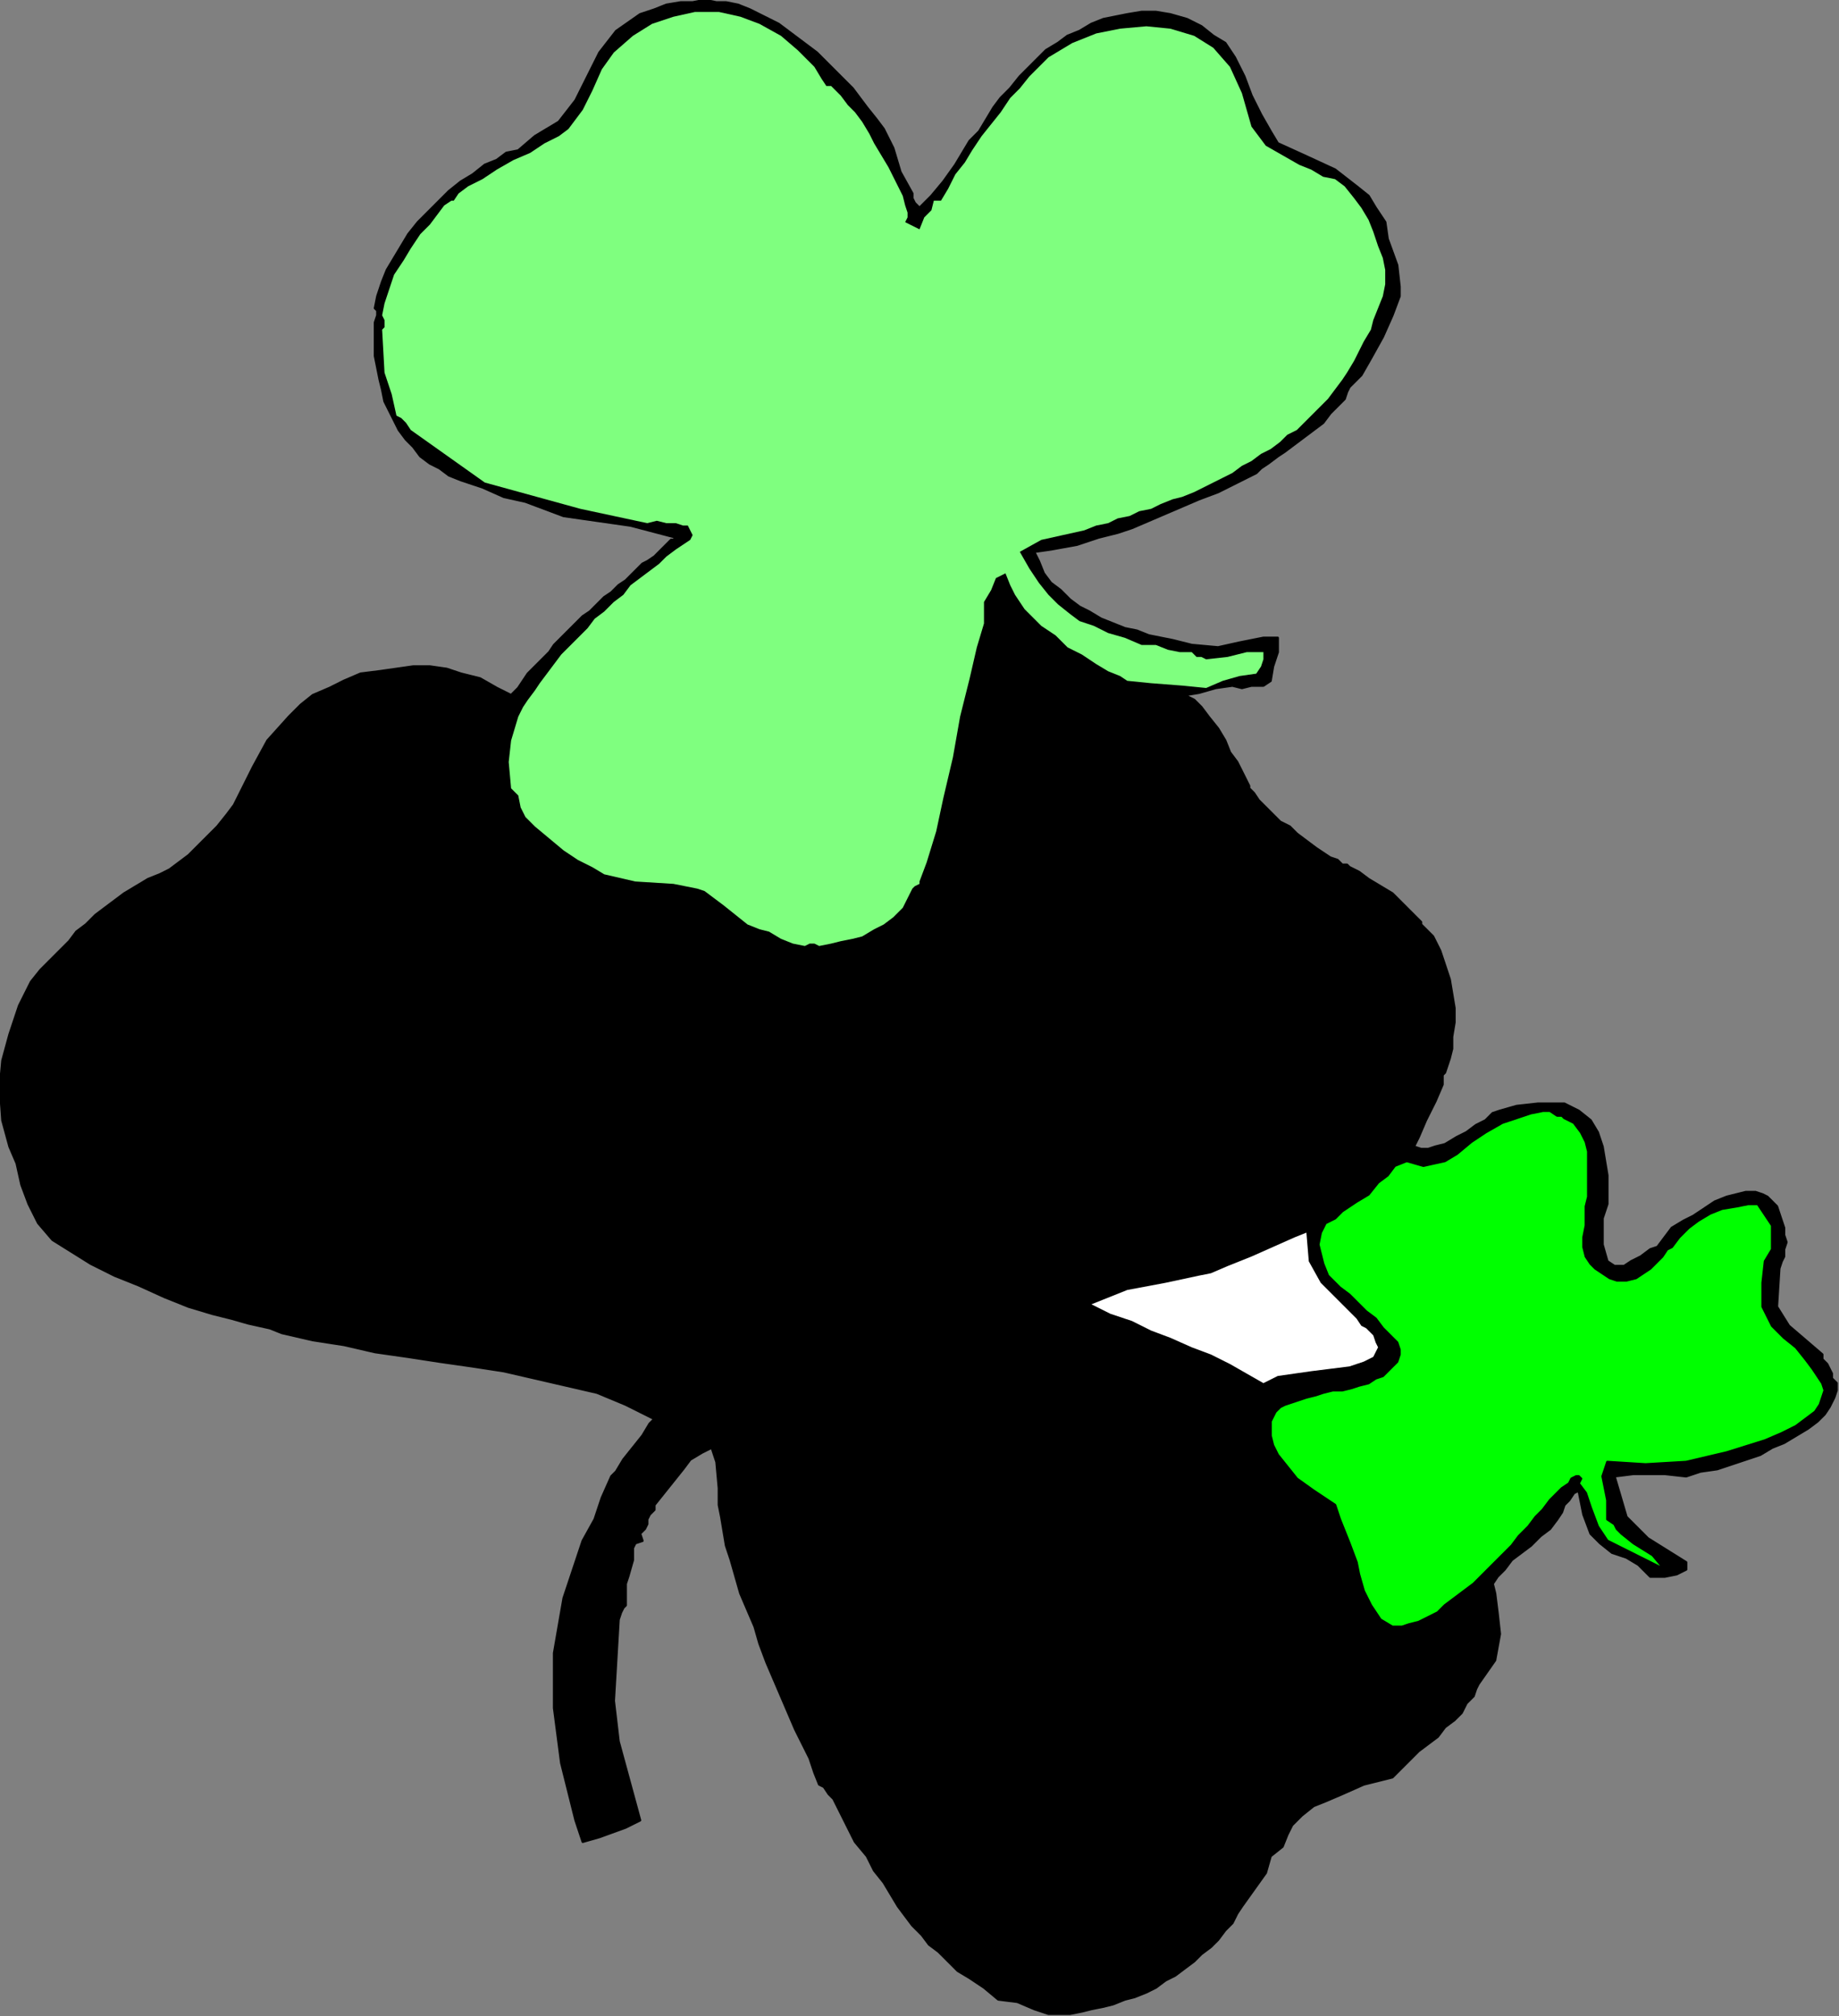
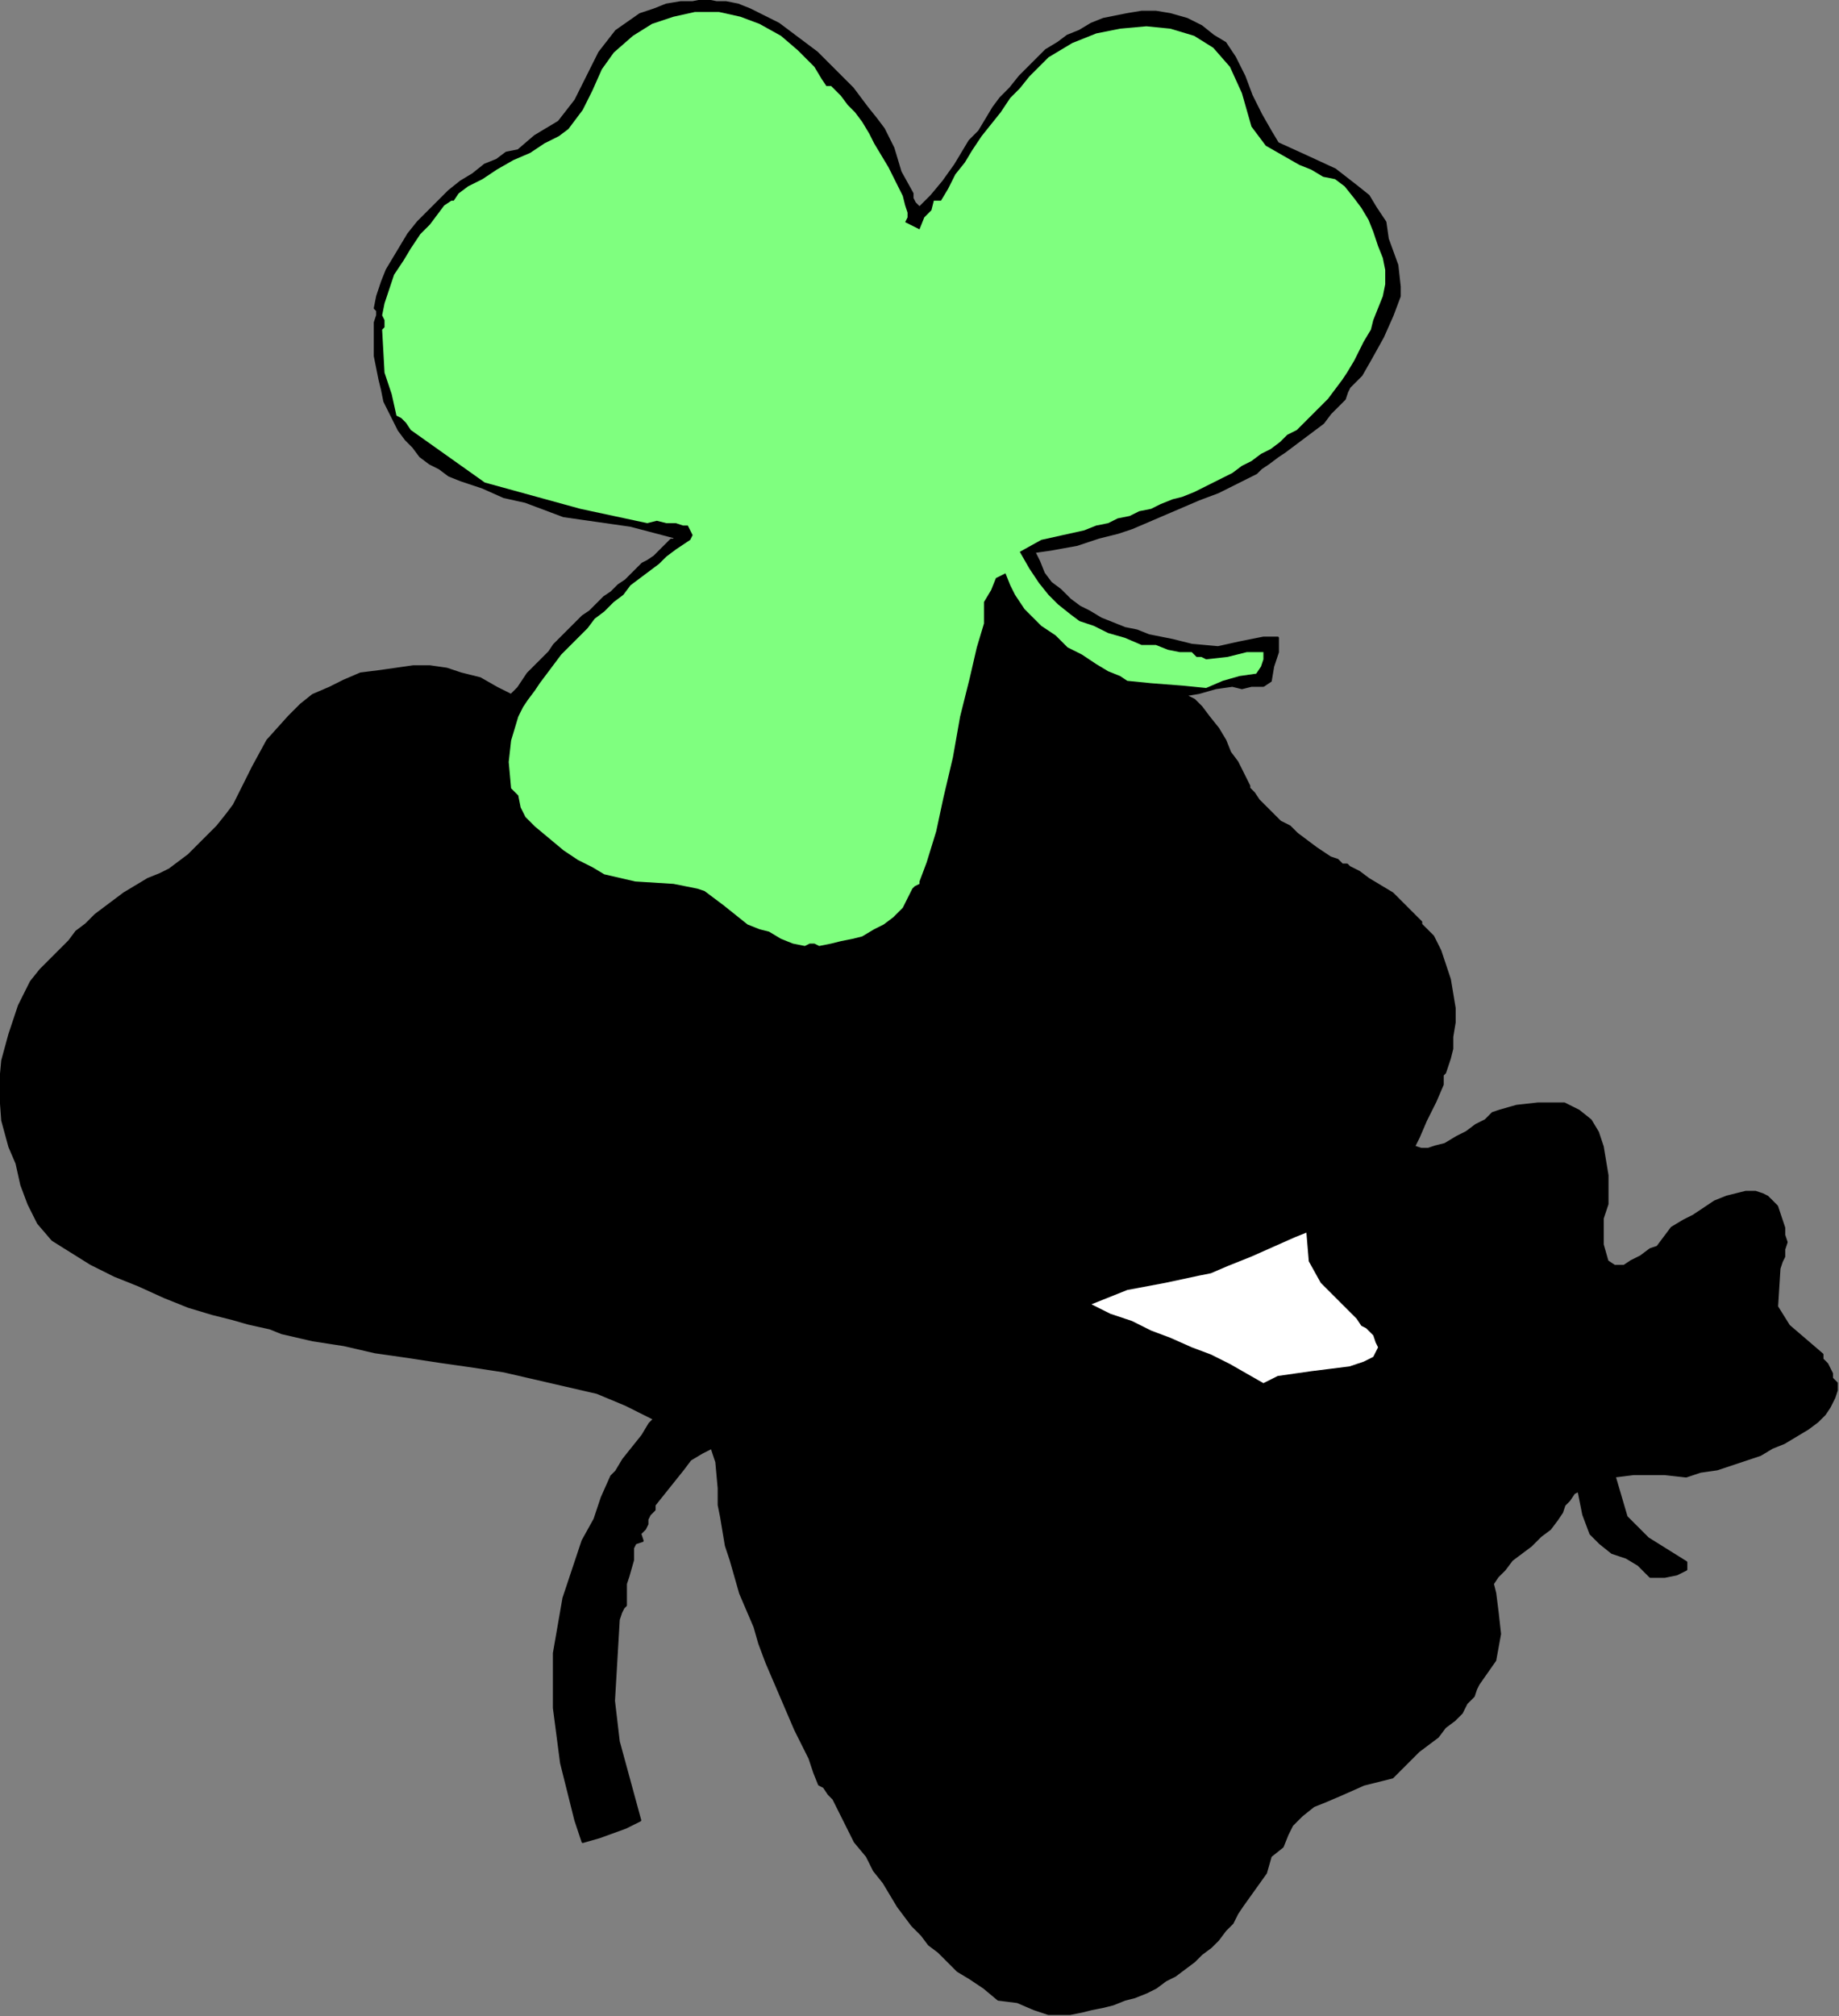
<svg xmlns="http://www.w3.org/2000/svg" xmlns:ns1="http://sodipodi.sourceforge.net/DTD/sodipodi-0.dtd" xmlns:ns2="http://www.inkscape.org/namespaces/inkscape" version="1.0" width="130.387mm" height="142.917mm" id="svg13" ns1:docname="OBSSG822.WMF">
  <rect width="100%" height="100%" fill="#808080" stroke="none" />
  <ns1:namedview pagecolor="#ffffff" bordercolor="#666666" borderopacity="1" objecttolerance="10" gridtolerance="10" guidetolerance="10" ns2:pageopacity="0" ns2:pageshadow="2" ns2:window-width="640" ns2:window-height="480" id="namedview15" />
  <defs id="defs3">
    <pattern id="WMFhbasepattern" patternUnits="userSpaceOnUse" width="6" height="6" x="0" y="0" />
  </defs>
  <path style="fill:#000000;fill-rule:evenodd;fill-opacity:1;stroke:#000000;stroke-width:0.64px;stroke-linecap:round;stroke-linejoin:round;stroke-miterlimit:4;stroke-dasharray:none;stroke-opacity:1;" d="  M 244.48,51.84   L 244.48,53.12   L 245.12,54.4   L 246.4,55.68   L 246.4,55.68   L 249.6,52.48   L 252.8,48.64   L 256,44.16   L 256,44.16   L 257.92,40.96   L 259.84,37.76   L 262.4,35.2   L 264.32,32   L 266.24,28.8   L 268.16,26.24   L 270.72,23.68   L 273.28,20.48   L 275.2,18.56   L 277.76,16   L 280.32,13.44   L 283.52,11.52   L 286.08,9.6   L 289.28,8.32   L 292.48,6.4   L 295.68,5.12   L 298.88,4.48   L 302.08,3.84   L 305.92,3.2   L 309.76,3.2   L 313.6,3.84   L 313.6,3.84   L 318.08,5.12   L 321.92,7.04   L 325.12,9.6   L 325.12,9.6   L 328.32,11.52   L 330.88,15.36   L 333.44,20.48   L 335.36,25.6   L 337.92,30.72   L 340.48,35.2   L 342.4,38.4   L 342.4,38.4   L 349.44,41.6   L 357.76,45.44   L 363.52,49.92   L 363.52,49.92   L 366.72,52.48   L 368.64,55.68   L 371.2,59.52   L 371.2,59.52   L 371.84,64   L 374.4,71.04   L 375.04,76.8   L 375.04,76.8   L 375.04,79.36   L 373.12,84.48   L 370.56,90.24   L 367.36,96   L 364.8,100.48   L 361.6,103.68   L 361.6,103.68   L 360.96,104.96   L 360.32,106.88   L 358.4,108.8   L 356.48,110.72   L 354.56,113.28   L 352,115.2   L 349.44,117.12   L 346.88,119.04   L 344.32,120.96   L 342.4,122.24   L 339.84,124.16   L 337.92,125.44   L 336.64,126.72   L 336.64,126.72   L 334.08,128   L 330.24,129.92   L 326.4,131.84   L 321.28,133.76   L 316.8,135.68   L 312.32,137.6   L 307.84,139.52   L 303.36,141.44   L 299.52,142.72   L 296.96,143.36   L 294.4,144   L 294.4,144   L 288.64,145.92   L 281.6,147.2   L 277.12,147.84   L 277.12,147.84   L 278.4,150.4   L 279.68,153.6   L 281.6,156.16   L 284.16,158.08   L 286.72,160.64   L 289.28,162.56   L 291.84,163.84   L 295.04,165.76   L 298.24,167.04   L 301.44,168.32   L 304.64,168.96   L 307.84,170.24   L 311.04,170.88   L 314.24,171.52   L 316.8,172.16   L 319.36,172.8   L 319.36,172.8   L 326.4,173.44   L 332.16,172.16   L 338.56,170.88   L 338.56,170.88   L 339.84,170.88   L 341.12,170.88   L 342.4,170.88   L 342.4,170.88   L 342.4,174.72   L 341.12,178.56   L 340.48,182.4   L 340.48,182.4   L 338.56,183.68   L 335.36,183.68   L 332.8,184.32   L 332.8,184.32   L 330.24,183.68   L 325.76,184.32   L 321.28,185.6   L 317.44,186.24   L 317.44,186.24   L 320,187.52   L 321.92,189.44   L 323.84,192   L 326.4,195.2   L 328.32,198.4   L 329.6,201.6   L 331.52,204.16   L 332.8,206.72   L 334.08,209.28   L 334.72,210.56   L 334.72,211.2   L 334.72,211.2   L 336,212.48   L 337.28,214.4   L 339.2,216.32   L 341.12,218.24   L 343.04,220.16   L 345.6,221.44   L 347.52,223.36   L 350.08,225.28   L 352.64,227.2   L 354.56,228.48   L 356.48,229.76   L 358.4,230.4   L 359.68,231.68   L 360.96,231.68   L 361.6,232.32   L 361.6,232.32   L 364.16,233.6   L 366.72,235.52   L 369.92,237.44   L 373.12,239.36   L 375.68,241.92   L 377.6,243.84   L 379.52,245.76   L 380.8,247.04   L 380.8,247.68   L 380.8,247.68   L 384,250.88   L 385.92,254.72   L 387.2,258.56   L 388.48,262.4   L 389.12,266.24   L 389.76,270.08   L 389.76,273.92   L 389.12,277.76   L 389.12,280.96   L 388.48,283.52   L 387.84,285.44   L 387.2,287.36   L 386.56,288   L 386.56,288   L 386.56,290.56   L 384.64,295.04   L 382.08,300.16   L 380.16,304.64   L 378.88,307.2   L 378.88,307.2   L 380.8,307.84   L 382.72,307.84   L 384.64,307.2   L 387.2,306.56   L 390.4,304.64   L 392.96,303.36   L 395.52,301.44   L 398.08,300.16   L 400,298.24   L 401.92,297.6   L 401.92,297.6   L 406.4,296.32   L 412.16,295.68   L 417.28,295.68   L 417.28,295.68   L 417.92,295.68   L 419.2,295.68   L 419.2,295.68   L 419.2,295.68   L 423.04,297.6   L 426.24,300.16   L 428.16,303.36   L 429.44,307.2   L 430.08,311.04   L 430.72,314.88   L 430.72,318.72   L 430.72,322.56   L 430.72,322.56   L 429.44,326.4   L 429.44,333.44   L 430.72,337.92   L 430.72,337.92   L 432.64,339.2   L 435.2,339.2   L 437.12,337.92   L 439.68,336.64   L 442.24,334.72   L 444.16,334.08   L 444.16,334.08   L 446.08,331.52   L 448,328.96   L 451.2,327.04   L 453.76,325.76   L 455.68,324.48   L 455.68,324.48   L 459.52,321.92   L 462.72,320.64   L 465.28,320   L 467.84,319.36   L 470.4,319.36   L 472.32,320   L 473.6,320.64   L 474.88,321.92   L 476.16,323.2   L 476.8,325.12   L 477.44,327.04   L 478.08,328.96   L 478.08,330.88   L 478.72,332.8   L 478.08,334.72   L 478.08,336.64   L 477.44,337.92   L 476.8,339.84   L 476.8,339.84   L 476.16,350.08   L 479.36,355.2   L 488.32,362.88   L 488.32,362.88   L 488.32,364.16   L 489.6,365.44   L 490.24,366.72   L 490.24,366.72   L 490.88,368   L 490.88,369.28   L 492.16,370.56   L 492.16,370.56   L 492.16,372.48   L 491.52,374.4   L 490.24,376.96   L 488.96,378.88   L 487.04,380.8   L 484.48,382.72   L 481.28,384.64   L 478.08,386.56   L 474.88,387.84   L 471.68,389.76   L 467.84,391.04   L 464,392.32   L 460.16,393.6   L 455.68,394.24   L 451.84,395.52   L 451.84,395.52   L 446.08,394.88   L 437.76,394.88   L 432.64,395.52   L 432.64,395.52   L 435.84,406.4   L 441.6,412.16   L 451.84,418.56   L 451.84,418.56   L 451.84,420.48   L 449.28,421.76   L 446.08,422.4   L 442.24,422.4   L 442.24,422.4   L 439.04,419.2   L 435.84,417.28   L 432,416   L 428.8,413.44   L 426.24,410.88   L 424.32,405.76   L 423.04,399.36   L 423.04,399.36   L 421.76,400   L 420.48,401.92   L 419.2,403.2   L 419.2,403.2   L 418.56,405.12   L 417.28,407.04   L 415.36,409.6   L 412.8,411.52   L 410.24,414.08   L 407.68,416   L 405.12,417.92   L 403.2,420.48   L 401.28,422.4   L 400,424.32   L 400,424.32   L 400.64,426.88   L 401.28,432   L 401.92,437.76   L 400.64,444.8   L 396.16,451.2   L 396.16,451.2   L 395.52,452.48   L 394.88,454.4   L 392.96,456.32   L 391.68,458.88   L 389.76,460.8   L 387.2,462.72   L 385.28,465.28   L 382.72,467.2   L 380.16,469.12   L 378.24,471.04   L 376.32,472.96   L 374.4,474.88   L 373.12,476.16   L 373.12,476.16   L 370.56,476.8   L 365.44,478.08   L 359.68,480.64   L 355.2,482.56   L 352,483.84   L 352,483.84   L 348.8,486.4   L 346.24,488.96   L 344.96,491.52   L 343.68,494.72   L 340.48,497.28   L 340.48,497.28   L 339.2,501.76   L 336,506.24   L 332.8,510.72   L 332.8,510.72   L 331.52,512.64   L 330.24,515.2   L 328.32,517.12   L 326.4,519.68   L 324.48,521.6   L 321.92,523.52   L 320,525.44   L 317.44,527.36   L 314.88,529.28   L 312.32,530.56   L 309.76,532.48   L 307.2,533.76   L 304,535.04   L 301.44,535.68   L 298.24,536.96   L 295.68,537.6   L 292.48,538.24   L 289.92,538.88   L 286.72,539.52   L 284.16,539.52   L 280.96,539.52   L 280.96,539.52   L 277.12,538.24   L 272.64,536.32   L 267.52,535.68   L 267.52,535.68   L 263.68,532.48   L 259.84,529.92   L 256.64,528   L 254.08,525.44   L 251.52,522.88   L 248.96,520.96   L 247.04,518.4   L 244.48,515.84   L 242.56,513.28   L 240.64,510.72   L 238.72,507.52   L 236.8,504.32   L 234.24,501.12   L 232.32,497.28   L 229.12,493.44   L 229.12,493.44   L 227.2,489.6   L 225.28,485.76   L 223.36,481.92   L 223.36,481.92   L 222.08,480.64   L 220.8,478.72   L 219.52,478.08   L 219.52,478.08   L 218.24,474.88   L 216.96,471.04   L 215.04,467.2   L 213.12,463.36   L 211.2,458.88   L 209.28,454.4   L 207.36,449.92   L 205.44,445.44   L 203.52,440.32   L 202.24,435.84   L 200.32,431.36   L 198.4,426.88   L 197.12,422.4   L 195.84,417.92   L 194.56,414.08   L 193.92,410.24   L 193.28,406.4   L 192.64,403.2   L 192.64,403.2   L 192.64,398.72   L 192,391.68   L 190.72,387.84   L 190.72,387.84   L 188.16,389.12   L 184.96,391.04   L 183.04,393.6   L 183.04,393.6   L 180.48,396.8   L 177.92,400   L 175.36,403.2   L 175.36,403.2   L 175.36,404.48   L 174.08,405.76   L 173.44,407.04   L 173.44,407.04   L 173.44,408.32   L 172.8,409.6   L 171.52,410.88   L 171.52,410.88   L 172.16,412.8   L 170.24,413.44   L 169.6,414.72   L 169.6,414.72   L 169.6,417.92   L 168.32,422.4   L 167.68,424.32   L 167.68,424.32   L 167.68,426.24   L 167.68,428.16   L 167.68,430.08   L 167.68,430.08   L 167.04,430.72   L 166.4,432   L 165.76,433.92   L 165.76,433.92   L 165.12,444.8   L 164.48,455.68   L 165.76,466.56   L 165.76,466.56   L 167.68,473.6   L 169.6,480.64   L 171.52,487.68   L 171.52,487.68   L 167.68,489.6   L 160.64,492.16   L 156.16,493.44   L 156.16,493.44   L 155.52,491.52   L 154.88,489.6   L 154.24,487.68   L 154.24,487.68   L 150.4,472.32   L 148.48,457.6   L 148.48,442.88   L 151.04,428.16   L 156.16,412.8   L 156.16,412.8   L 159.36,407.04   L 161.28,401.28   L 163.84,395.52   L 163.84,395.52   L 165.12,394.24   L 167.04,391.04   L 169.6,387.84   L 172.16,384.64   L 174.08,381.44   L 175.36,380.16   L 175.36,380.16   L 167.68,376.32   L 160,373.12   L 151.68,371.2   L 143.36,369.28   L 135.04,367.36   L 126.72,366.08   L 117.76,364.8   L 109.44,363.52   L 100.48,362.24   L 92.16,360.32   L 83.84,359.04   L 75.52,357.12   L 75.52,357.12   L 72.32,355.84   L 66.56,354.56   L 62.08,353.28   L 62.08,353.28   L 56.96,352   L 50.56,350.08   L 44.16,347.52   L 37.12,344.32   L 30.72,341.76   L 24.32,338.56   L 19.2,335.36   L 14.08,332.16   L 14.08,332.16   L 10.24,327.68   L 7.68,322.56   L 5.76,317.44   L 4.48,311.68   L 2.56,307.2   L 2.56,307.2   L 0.64,300.16   L 0,291.2   L 0.64,284.16   L 0.64,284.16   L 2.56,277.12   L 5.12,269.44   L 8.32,263.04   L 8.32,263.04   L 8.32,263.04   L 10.88,259.84   L 13.44,257.28   L 16,254.72   L 18.56,252.16   L 20.48,249.6   L 23.04,247.68   L 25.6,245.12   L 28.16,243.2   L 30.72,241.28   L 33.28,239.36   L 36.48,237.44   L 39.68,235.52   L 42.88,234.24   L 42.88,234.24   L 45.44,232.96   L 48,231.04   L 50.56,229.12   L 53.12,226.56   L 55.68,224   L 58.24,221.44   L 60.8,218.24   L 62.72,215.68   L 64,213.12   L 64,213.12   L 67.84,205.44   L 71.68,198.4   L 77.44,192   L 77.44,192   L 80.64,188.8   L 83.84,186.24   L 88.32,184.32   L 92.16,182.4   L 96.64,180.48   L 101.76,179.84   L 106.24,179.2   L 110.72,178.56   L 115.2,178.56   L 119.68,179.2   L 123.52,180.48   L 123.52,180.48   L 128.64,181.76   L 133.12,184.32   L 136.96,186.24   L 136.96,186.24   L 138.88,184.32   L 140.16,182.4   L 141.44,180.48   L 143.36,178.56   L 145.28,176.64   L 147.2,174.72   L 148.48,172.8   L 150.4,170.88   L 152.32,168.96   L 154.24,167.04   L 156.16,165.12   L 158.08,163.84   L 160,161.92   L 161.92,160   L 163.84,158.72   L 165.76,156.8   L 167.68,155.52   L 168.96,154.24   L 170.88,152.32   L 172.16,151.04   L 173.44,150.4   L 175.36,149.12   L 176.64,147.84   L 177.28,147.2   L 178.56,145.92   L 179.2,145.28   L 179.84,144.64   L 180.48,144.64   L 181.12,144   L 181.12,144   L 181.12,144   L 168.96,140.8   L 151.04,138.24   L 140.8,134.4   L 140.8,134.4   L 135.04,133.12   L 129.28,130.56   L 123.52,128.64   L 123.52,128.64   L 120.32,127.36   L 117.76,125.44   L 115.2,124.16   L 112.64,122.24   L 110.72,119.68   L 108.8,117.76   L 106.88,115.2   L 105.6,112.64   L 104.32,110.08   L 103.04,107.52   L 102.4,104.32   L 101.76,101.76   L 101.12,98.56   L 100.48,95.36   L 100.48,92.8   L 100.48,89.6   L 100.48,86.4   L 100.48,86.4   L 101.12,84.48   L 101.12,83.2   L 100.48,82.56   L 100.48,82.56   L 101.12,79.36   L 102.4,75.52   L 103.68,72.32   L 105.6,69.12   L 107.52,65.92   L 109.44,62.72   L 112,59.52   L 114.56,56.96   L 117.76,53.76   L 120.32,51.2   L 123.52,48.64   L 126.72,46.72   L 129.92,44.16   L 133.12,42.88   L 135.68,40.96   L 138.88,40.32   L 138.88,40.32   L 143.36,36.48   L 149.76,32.64   L 154.24,26.88   L 154.24,26.88   L 157.44,20.48   L 160.64,14.08   L 165.12,8.32   L 171.52,3.84   L 171.52,3.84   L 175.36,2.56   L 178.56,1.28   L 182.4,0.64   L 185.6,0.64   L 188.8,0   L 192,0.64   L 194.56,0.64   L 197.76,1.28   L 200.96,2.56   L 203.52,3.84   L 206.08,5.12   L 208.64,6.4   L 211.2,8.32   L 213.76,10.24   L 216.32,12.16   L 218.88,14.08   L 221.44,16.64   L 223.36,18.56   L 225.92,21.12   L 228.48,23.68   L 230.4,26.24   L 232.32,28.8   L 234.88,32   L 236.8,34.56   L 236.8,34.56   L 239.36,39.68   L 241.28,46.08   L 244.48,51.84  z " id="path5" />
  <path style="fill:#7fff7f;fill-rule:evenodd;fill-opacity:1;stroke:none;" d="  M 213.76,13.44   L 213.76,13.44   L 215.68,15.36   L 218.24,17.92   L 220.16,21.12   L 221.44,23.04   L 221.44,23.04   L 222.72,23.04   L 224,24.32   L 225.28,25.6   L 227.2,28.16   L 229.12,30.08   L 231.04,32.64   L 232.96,35.84   L 234.24,38.4   L 236.16,41.6   L 238.08,44.8   L 239.36,47.36   L 240.64,49.92   L 241.92,52.48   L 242.56,55.04   L 243.2,56.96   L 243.2,58.24   L 242.56,59.52   L 242.56,59.52   L 246.4,61.44   L 247.68,58.24   L 249.6,56.32   L 250.24,53.76   L 250.24,53.76   L 252.16,53.76   L 254.08,50.56   L 256,46.72   L 258.56,43.52   L 260.48,40.32   L 263.04,36.48   L 265.6,33.28   L 268.16,30.08   L 270.72,26.24   L 273.28,23.68   L 275.84,20.48   L 278.4,17.92   L 280.96,15.36   L 280.96,15.36   L 287.36,11.52   L 293.76,8.96   L 300.16,7.68   L 307.2,7.04   L 313.6,7.68   L 320,9.6   L 325.12,12.8   L 329.6,17.92   L 332.8,24.96   L 332.8,24.96   L 335.36,33.92   L 339.2,39.04   L 348.16,44.16   L 348.16,44.16   L 351.36,45.44   L 354.56,47.36   L 357.76,48   L 357.76,48   L 360.32,49.92   L 362.88,53.12   L 364.8,55.68   L 366.72,58.88   L 368,62.08   L 369.28,65.92   L 370.56,69.12   L 371.2,72.32   L 371.2,76.16   L 370.56,79.36   L 369.28,82.56   L 369.28,82.56   L 368,85.76   L 367.36,88.32   L 365.44,91.52   L 364.16,94.08   L 362.88,96.64   L 360.96,99.84   L 359.68,101.76   L 357.76,104.32   L 355.84,106.88   L 353.92,108.8   L 352,110.72   L 349.44,113.28   L 347.52,115.2   L 344.96,116.48   L 343.04,118.4   L 340.48,120.32   L 337.92,121.6   L 335.36,123.52   L 332.8,124.8   L 330.24,126.72   L 327.68,128   L 325.12,129.28   L 322.56,130.56   L 320,131.84   L 316.8,133.12   L 314.24,133.76   L 311.04,135.04   L 308.48,136.32   L 305.28,136.96   L 302.72,138.24   L 299.52,138.88   L 296.96,140.16   L 293.76,140.8   L 290.56,142.08   L 290.56,142.08   L 284.8,143.36   L 279.04,144.64   L 273.28,147.84   L 273.28,147.84   L 275.84,152.32   L 278.4,156.16   L 280.96,159.36   L 283.52,161.92   L 286.72,164.48   L 289.28,166.4   L 293.12,167.68   L 296.96,169.6   L 301.44,170.88   L 305.92,172.8   L 305.92,172.8   L 307.2,172.8   L 308.48,172.8   L 309.76,172.8   L 309.76,172.8   L 312.96,174.08   L 316.16,174.72   L 319.36,174.72   L 319.36,174.72   L 320.64,176   L 321.92,176   L 323.2,176.64   L 323.2,176.64   L 328.96,176   L 334.08,174.72   L 338.56,174.72   L 338.56,174.72   L 338.56,176.64   L 337.92,178.56   L 336.64,180.48   L 336.64,180.48   L 332.16,181.12   L 327.68,182.4   L 323.2,184.32   L 323.2,184.32   L 316.8,183.68   L 308.48,183.04   L 302.08,182.4   L 302.08,182.4   L 300.16,181.12   L 296.96,179.84   L 293.76,177.92   L 289.92,175.36   L 286.08,173.44   L 282.88,170.24   L 279.04,167.68   L 276.48,165.12   L 274.56,163.2   L 273.28,161.28   L 273.28,161.28   L 272,159.36   L 270.72,156.8   L 269.44,153.6   L 269.44,153.6   L 266.88,154.88   L 265.6,158.08   L 263.68,161.28   L 263.68,161.28   L 263.68,162.56   L 263.68,164.48   L 263.68,167.04   L 263.68,167.04   L 261.76,173.44   L 259.84,181.76   L 257.28,192   L 255.36,202.88   L 252.8,213.76   L 250.88,222.72   L 248.32,231.04   L 246.4,236.16   L 246.4,236.16   L 246.4,236.8   L 245.12,237.44   L 244.48,238.08   L 244.48,238.08   L 243.2,240.64   L 241.92,243.2   L 239.36,245.76   L 236.8,247.68   L 234.24,248.96   L 231.04,250.88   L 228.48,251.52   L 225.28,252.16   L 222.72,252.8   L 219.52,253.44   L 219.52,253.44   L 218.24,252.8   L 216.96,252.8   L 215.68,253.44   L 215.68,253.44   L 212.48,252.8   L 209.28,251.52   L 206.08,249.6   L 206.08,249.6   L 203.52,248.96   L 200.32,247.68   L 197.12,245.12   L 193.92,242.56   L 191.36,240.64   L 188.8,238.72   L 186.88,238.08   L 186.88,238.08   L 180.48,236.8   L 170.24,236.16   L 161.92,234.24   L 161.92,234.24   L 158.72,232.32   L 154.88,230.4   L 151.04,227.84   L 147.2,224.64   L 143.36,221.44   L 140.8,218.88   L 140.8,218.88   L 139.52,216.32   L 138.88,213.12   L 136.96,211.2   L 136.96,211.2   L 136.32,204.16   L 136.96,198.4   L 138.88,192   L 138.88,192   L 140.16,189.44   L 141.44,187.52   L 143.36,184.96   L 144.64,183.04   L 146.56,180.48   L 148.48,177.92   L 150.4,175.36   L 152.32,173.44   L 154.88,170.88   L 157.44,168.32   L 159.36,165.76   L 161.92,163.84   L 164.48,161.28   L 167.04,159.36   L 168.96,156.8   L 171.52,154.88   L 174.08,152.96   L 176.64,151.04   L 178.56,149.12   L 181.12,147.2   L 183.04,145.92   L 183.04,145.92   L 184.96,144.64   L 185.6,143.36   L 184.96,142.08   L 184.96,142.08   L 184.32,140.8   L 183.04,140.8   L 181.12,140.16   L 181.12,140.16   L 178.56,140.16   L 176,139.52   L 173.44,140.16   L 173.44,140.16   L 155.52,136.32   L 129.92,129.28   L 110.08,115.2   L 110.08,115.2   L 108.8,113.28   L 107.52,112   L 106.24,111.36   L 106.24,111.36   L 104.96,105.6   L 103.04,99.84   L 102.4,88.32   L 102.4,88.32   L 103.04,87.68   L 103.04,85.76   L 102.4,84.48   L 102.4,84.48   L 103.04,81.28   L 104.32,77.44   L 105.6,73.6   L 108.16,69.76   L 110.08,66.56   L 112.64,62.72   L 115.2,60.16   L 117.12,57.6   L 119.04,55.04   L 120.96,53.76   L 121.6,53.76   L 121.6,53.76   L 122.88,51.84   L 125.44,49.92   L 129.28,48   L 133.12,45.44   L 137.6,42.88   L 142.08,40.96   L 145.92,38.4   L 149.76,36.48   L 152.32,34.56   L 152.32,34.56   L 156.16,29.44   L 158.72,24.32   L 161.28,18.56   L 164.48,14.08   L 169.6,9.6   L 169.6,9.6   L 174.72,6.4   L 180.48,4.48   L 186.24,3.2   L 192.64,3.2   L 198.4,4.48   L 203.52,6.4   L 209.28,9.6   L 213.76,13.44  z " id="path7" />
-   <path style="fill:#00ff00;fill-rule:evenodd;fill-opacity:1;stroke:#000000;stroke-width:0.64px;stroke-linecap:round;stroke-linejoin:round;stroke-miterlimit:4;stroke-dasharray:none;stroke-opacity:1;" d="  M 424.96,328.32   L 424.32,331.52   L 424.32,334.08   L 424.96,336.64   L 426.24,338.56   L 427.52,339.84   L 429.44,341.12   L 431.36,342.4   L 433.28,343.04   L 435.84,343.04   L 438.4,342.4   L 440.32,341.12   L 442.24,339.84   L 444.16,337.92   L 444.16,337.92   L 445.44,336.64   L 446.72,334.72   L 448,334.08   L 448,334.08   L 449.92,331.52   L 452.48,328.96   L 455.04,327.04   L 458.24,325.12   L 461.44,323.84   L 465.28,323.2   L 468.48,322.56   L 471.04,322.56   L 471.04,322.56   L 474.88,328.32   L 474.88,330.88   L 474.88,334.72   L 472.96,337.92   L 472.96,337.92   L 472.32,343.68   L 472.32,350.08   L 474.88,355.2   L 474.88,355.2   L 478.08,358.4   L 481.28,360.96   L 483.84,364.16   L 485.76,366.72   L 487.04,368.64   L 488.32,370.56   L 488.96,372.48   L 488.32,374.4   L 487.68,376.32   L 486.4,378.24   L 483.84,380.16   L 481.28,382.08   L 477.44,384   L 472.96,385.92   L 472.96,385.92   L 462.72,389.12   L 451.84,391.68   L 440.96,392.32   L 430.72,391.68   L 430.72,391.68   L 429.44,395.52   L 430.72,401.92   L 430.72,407.04   L 430.72,407.04   L 432.64,408.32   L 433.28,409.6   L 434.56,410.88   L 434.56,410.88   L 437.76,413.44   L 442.88,416.64   L 446.08,420.48   L 446.08,420.48   L 442.24,418.56   L 438.4,416.64   L 434.56,414.72   L 434.56,414.72   L 430.72,412.8   L 428.16,408.96   L 426.24,403.84   L 424.96,400   L 423.04,397.44   L 423.04,397.44   L 423.68,396.16   L 423.04,395.52   L 423.04,395.52   L 423.04,395.52   L 422.4,395.52   L 421.12,396.16   L 420.48,397.44   L 418.56,398.72   L 417.28,400   L 415.36,401.92   L 413.44,404.48   L 411.52,406.4   L 409.6,408.96   L 407.04,411.52   L 405.12,414.08   L 402.56,416.64   L 400,419.2   L 397.44,421.76   L 394.88,424.32   L 392.32,426.24   L 389.76,428.16   L 387.2,430.08   L 385.28,432   L 382.72,433.28   L 380.16,434.56   L 377.6,435.2   L 375.68,435.84   L 373.12,435.84   L 373.12,435.84   L 369.92,433.92   L 367.36,430.08   L 365.44,426.24   L 364.16,421.76   L 363.52,418.56   L 363.52,418.56   L 361.6,413.44   L 359.04,407.04   L 357.76,403.2   L 357.76,403.2   L 352,399.36   L 347.52,396.16   L 344.96,392.96   L 342.4,389.76   L 342.4,389.76   L 341.12,387.2   L 340.48,384.64   L 340.48,382.72   L 340.48,380.8   L 341.12,379.52   L 341.76,378.24   L 343.04,376.96   L 344.32,376.32   L 346.24,375.68   L 348.16,375.04   L 350.08,374.4   L 352.64,373.76   L 354.56,373.12   L 357.12,372.48   L 359.68,372.48   L 362.24,371.84   L 364.16,371.2   L 366.72,370.56   L 368.64,369.28   L 370.56,368.64   L 371.84,367.36   L 373.12,366.08   L 374.4,364.8   L 375.04,362.88   L 375.04,362.88   L 375.04,361.6   L 374.4,359.68   L 372.48,357.76   L 370.56,355.84   L 368.64,353.28   L 366.08,351.36   L 363.52,348.8   L 361.6,346.88   L 359.04,344.96   L 357.12,343.04   L 355.84,341.76   L 355.84,341.76   L 354.56,338.56   L 353.28,333.44   L 353.92,330.24   L 353.92,330.24   L 355.2,327.68   L 357.76,326.4   L 359.68,324.48   L 359.68,324.48   L 363.52,321.92   L 366.72,320   L 369.28,316.8   L 369.28,316.8   L 371.84,314.88   L 373.76,312.32   L 376.96,311.04   L 376.96,311.04   L 381.44,312.32   L 387.2,311.04   L 390.4,309.12   L 390.4,309.12   L 394.24,305.92   L 398.08,303.36   L 402.56,300.8   L 406.4,299.52   L 410.24,298.24   L 413.44,297.6   L 415.36,297.6   L 415.36,297.6   L 417.28,298.88   L 418.56,298.88   L 419.2,299.52   L 419.2,299.52   L 421.76,300.8   L 423.68,303.36   L 424.96,305.92   L 425.6,308.48   L 425.6,311.68   L 425.6,314.24   L 425.6,317.44   L 425.6,320.64   L 424.96,323.2   L 424.96,325.76   L 424.96,328.32  z " id="path9" />
-   <path style="fill:#ffffff;fill-rule:evenodd;fill-opacity:1;stroke:none;" d="  M 350.08,330.24   L 350.72,337.92   L 353.92,343.68   L 358.4,348.16   L 363.52,353.28   L 363.52,353.28   L 364.8,355.2   L 366.08,355.84   L 367.36,357.12   L 367.36,357.12   L 368,357.76   L 368.64,359.68   L 369.28,360.96   L 369.28,360.96   L 368,363.52   L 365.44,364.8   L 361.6,366.08   L 356.48,366.72   L 351.36,367.36   L 346.88,368   L 342.4,368.64   L 338.56,370.56   L 338.56,370.56   L 334.08,368   L 329.6,365.44   L 324.48,362.88   L 319.36,360.96   L 313.6,358.4   L 308.48,356.48   L 303.36,353.92   L 297.6,352   L 292.48,349.44   L 292.48,349.44   L 302.08,345.6   L 312.32,343.68   L 321.28,341.76   L 321.28,341.76   L 324.48,341.12   L 328.96,339.2   L 335.36,336.64   L 341.12,334.08   L 346.88,331.52   L 350.08,330.24  z " id="path11" />
+   <path style="fill:#ffffff;fill-rule:evenodd;fill-opacity:1;stroke:none;" d="  M 350.08,330.24   L 350.72,337.92   L 353.92,343.68   L 358.4,348.16   L 363.52,353.28   L 363.52,353.28   L 364.8,355.2   L 366.08,355.84   L 367.36,357.12   L 367.36,357.12   L 368,357.76   L 368.64,359.68   L 369.28,360.96   L 368,363.52   L 365.44,364.8   L 361.6,366.08   L 356.48,366.72   L 351.36,367.36   L 346.88,368   L 342.4,368.64   L 338.56,370.56   L 338.56,370.56   L 334.08,368   L 329.6,365.44   L 324.48,362.88   L 319.36,360.96   L 313.6,358.4   L 308.48,356.48   L 303.36,353.92   L 297.6,352   L 292.48,349.44   L 292.48,349.44   L 302.08,345.6   L 312.32,343.68   L 321.28,341.76   L 321.28,341.76   L 324.48,341.12   L 328.96,339.2   L 335.36,336.64   L 341.12,334.08   L 346.88,331.52   L 350.08,330.24  z " id="path11" />
</svg>